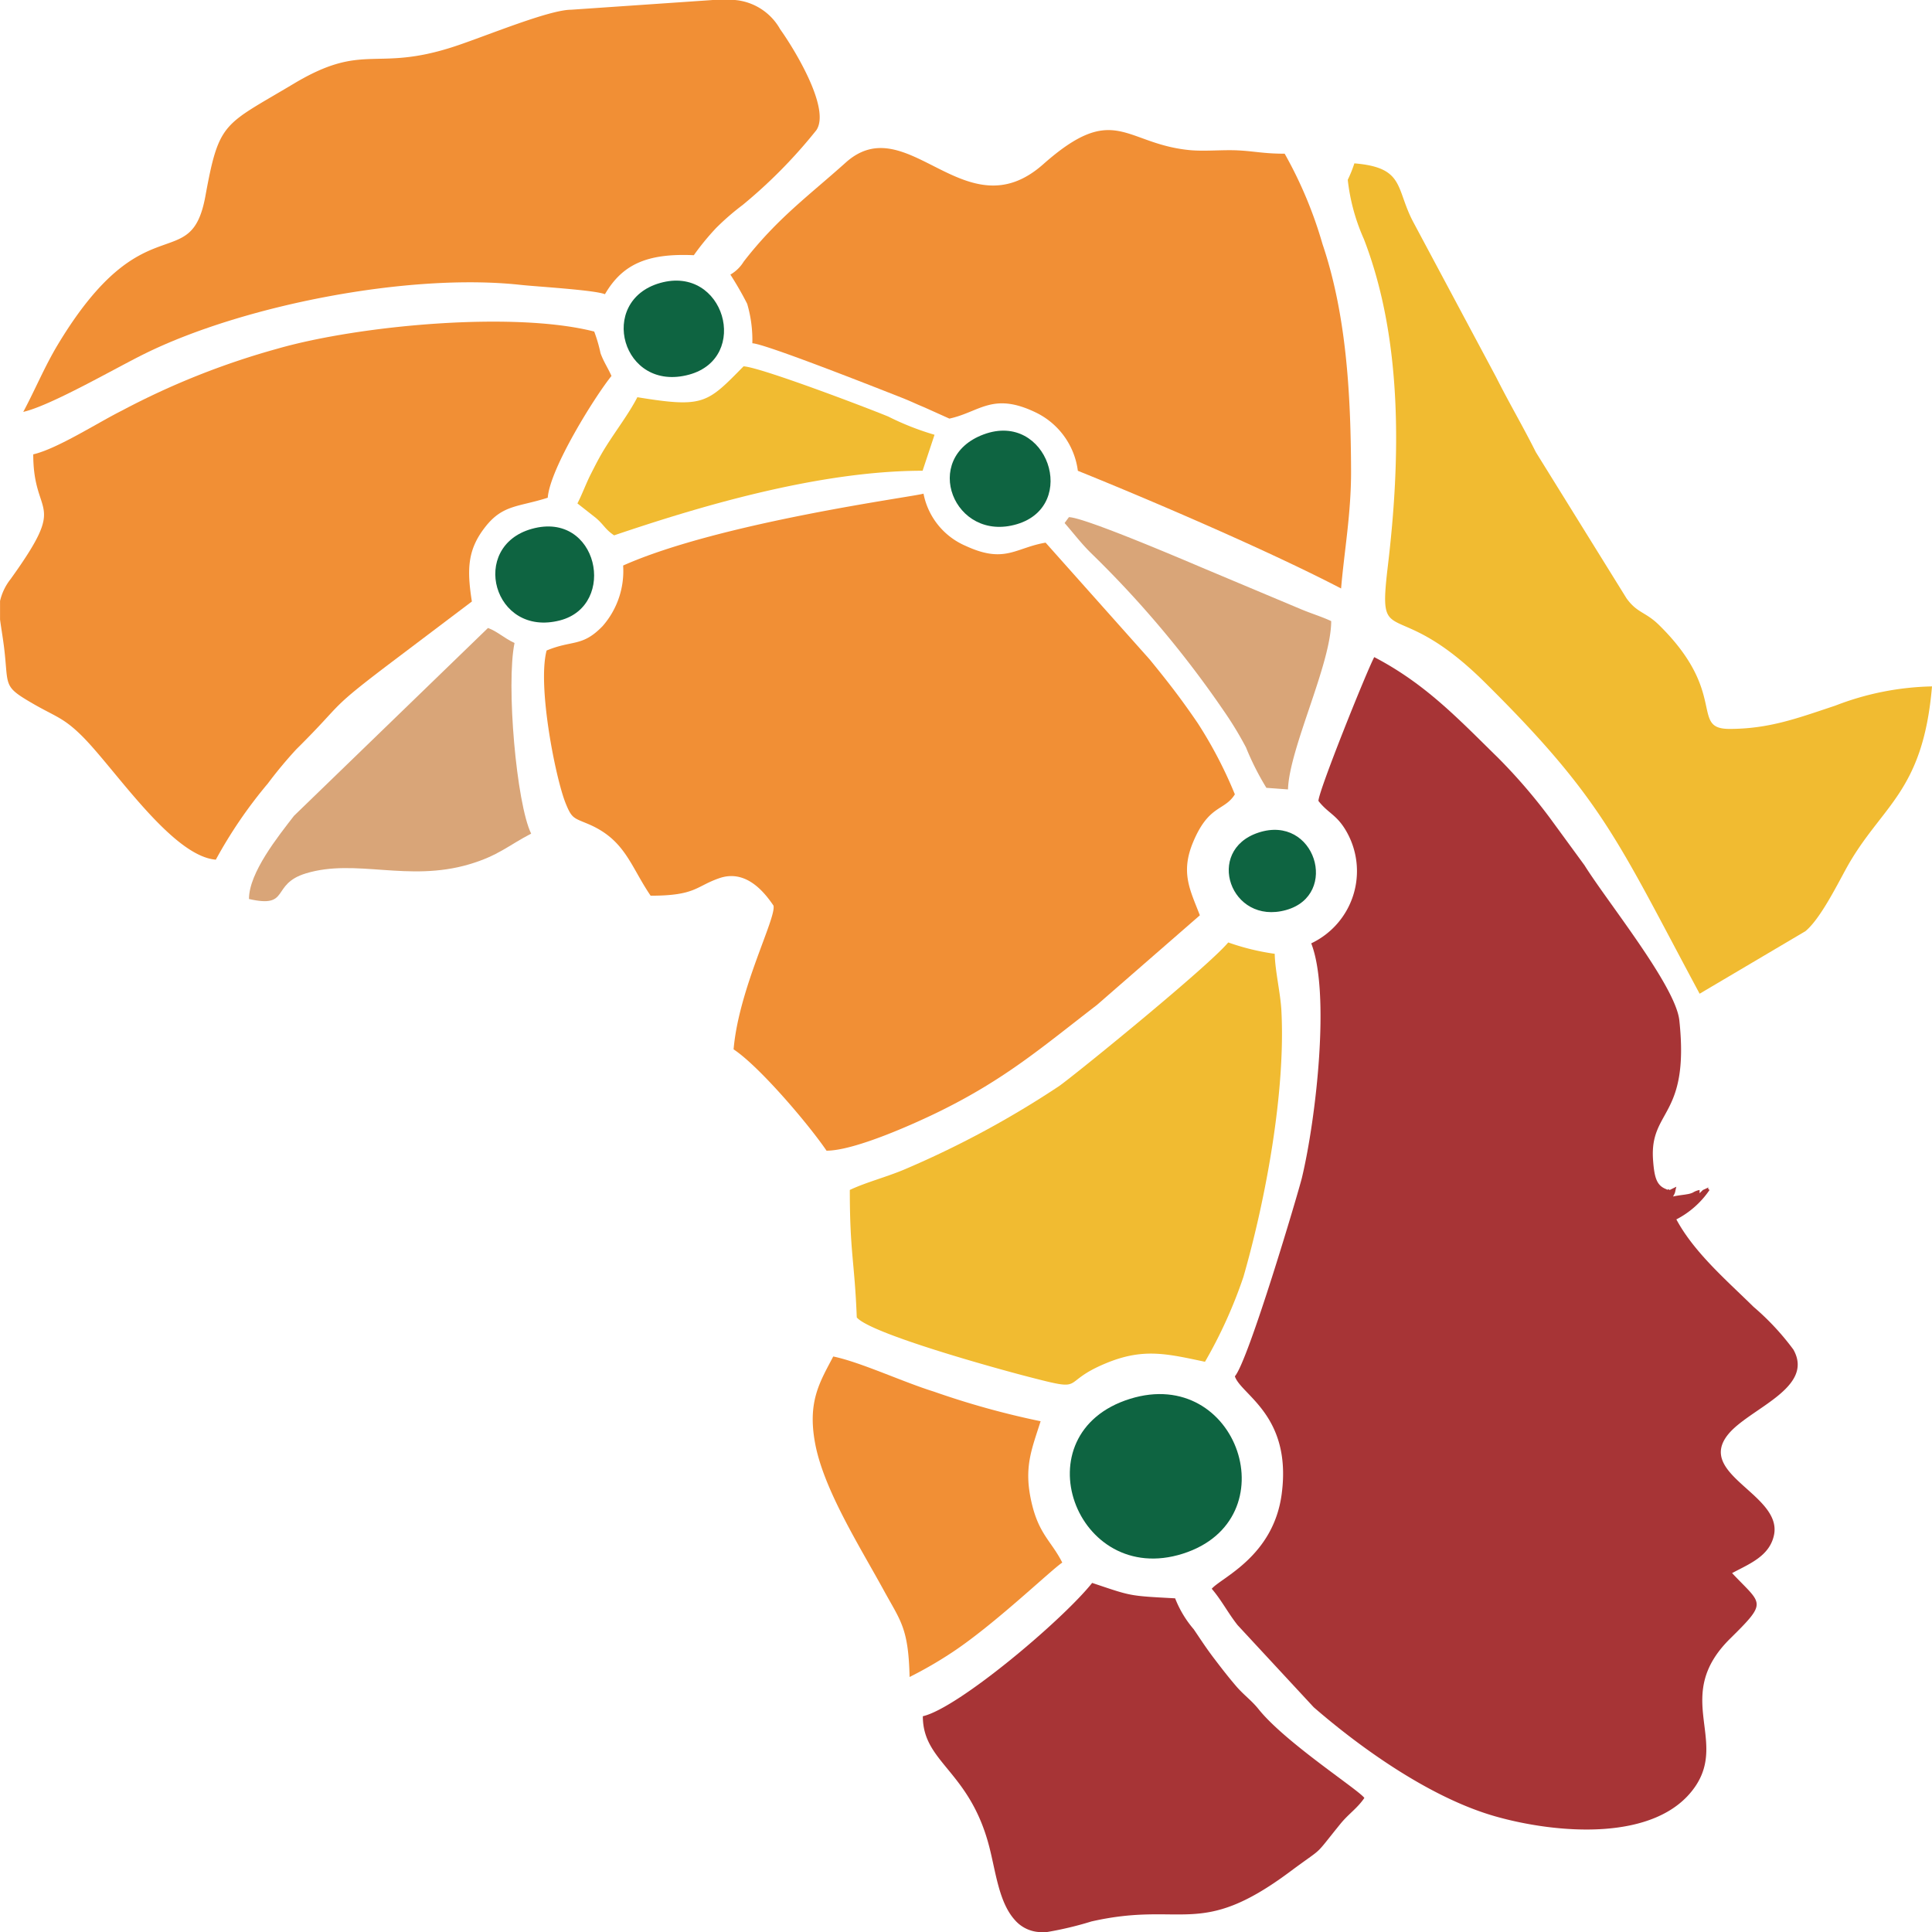
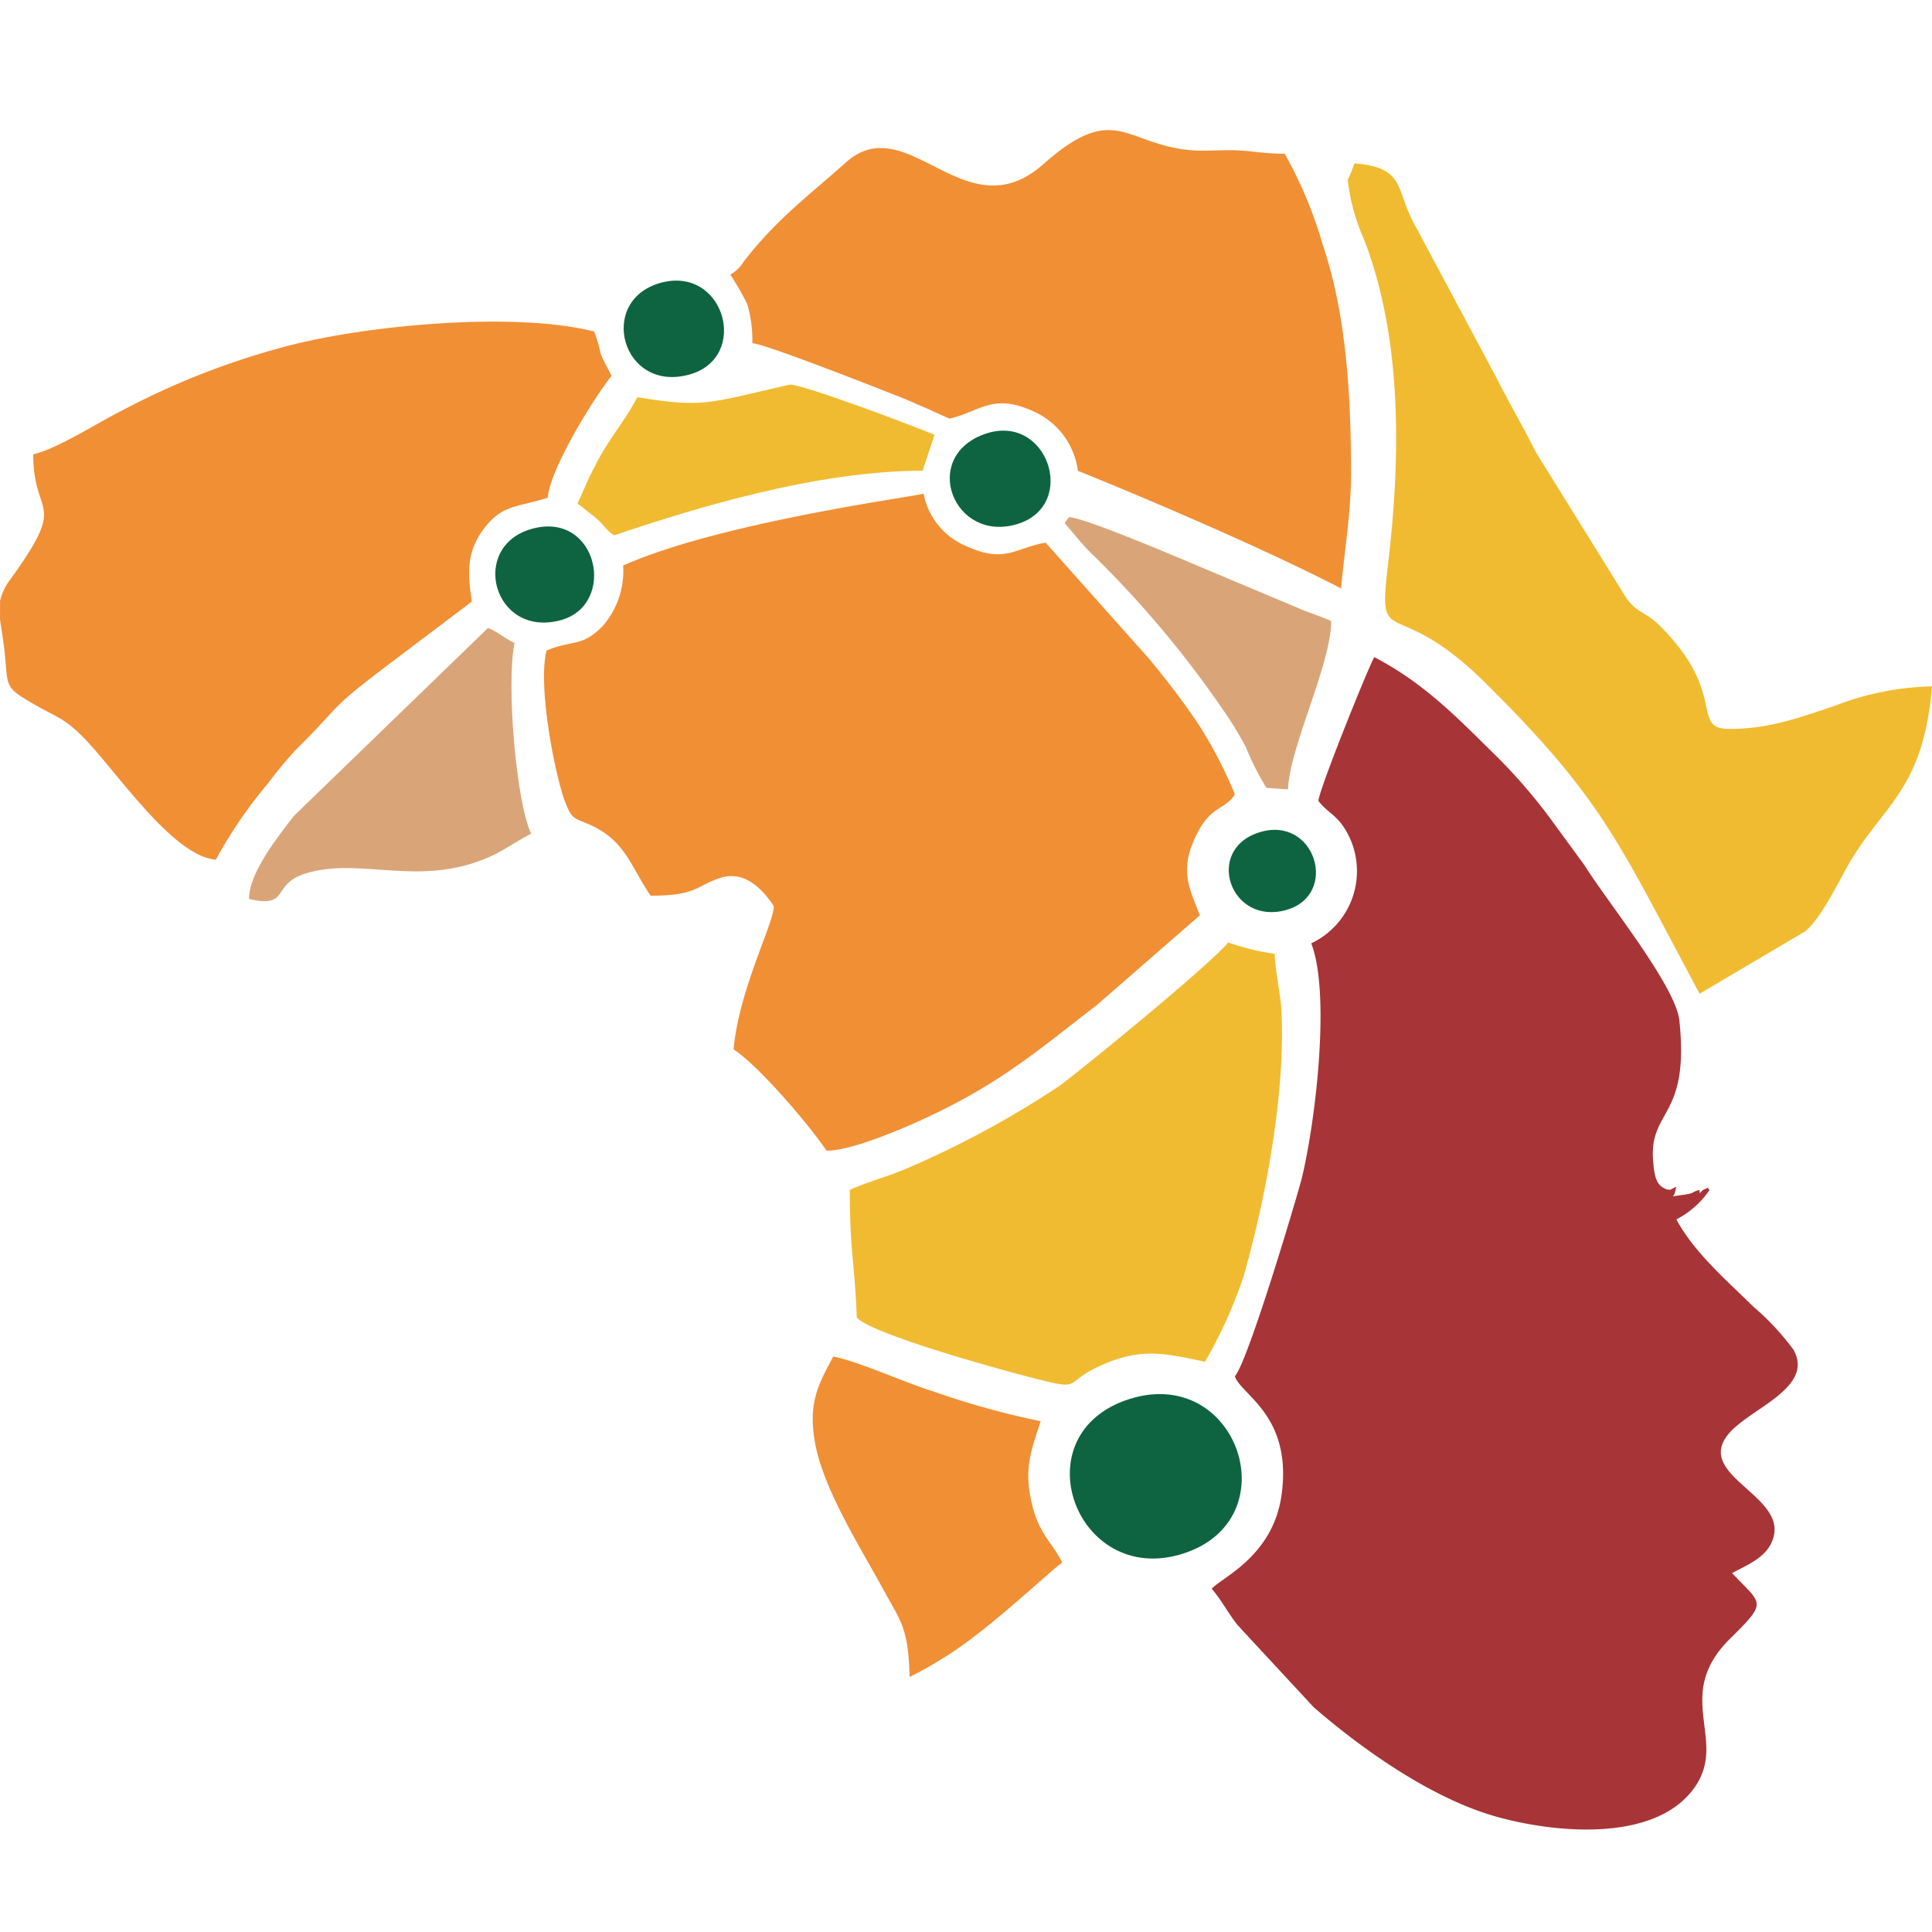
<svg xmlns="http://www.w3.org/2000/svg" width="156.509" height="156.508" viewBox="0 0 156.509 156.508">
  <g transform="translate(-530.44 -4305)">
    <g transform="translate(530.44 4305)">
      <g transform="translate(0 0)">
        <path d="M7648,8187.924Zm2.151-.265Zm-2.42-.265Zm-28.46-31.514c.8,1.028,1.484,1.1,2.275,2.484a6.473,6.473,0,0,1-2.857,9.055c1.555,3.98.4,14.154-.75,18.972-.268,1.118-4.338,14.856-5.436,16.1.481,1.5,4.637,3.152,3.794,9.531-.668,5.063-4.884,6.771-5.667,7.682.8.932,1.323,1.975,2.1,2.952l6.16,6.646c3.938,3.416,9.52,7.357,14.693,8.834,4.872,1.391,13.057,2.146,16.192-2.381,2.685-3.877-1.841-7.383,2.856-12.019,3.083-3.042,2.57-2.728.151-5.3,1.379-.743,3.052-1.369,3.4-3.108.646-3.271-6.377-4.9-3.7-8.153,1.721-2.09,7.02-3.735,5.264-6.851a20.842,20.842,0,0,0-3.226-3.459c-2.172-2.138-4.808-4.395-6.252-7.083a7.285,7.285,0,0,0,2.689-2.384c-.359-.217.33-.367-.538,0l-.269.265v-.265a1.561,1.561,0,0,0-.553.215,1.728,1.728,0,0,1-.481.133c-.219.047-.684.083-1.117.182.219-.385.131-.28.269-.794l-.538.265c-.045-.026-.134-.081-.151-.036s-.126-.029-.148-.037c-.76-.295-.944-.931-1.049-2.327-.313-4.156,2.979-3.411,2.126-11.344-.3-2.788-5.835-9.6-7.683-12.561l-2.814-3.849a45.111,45.111,0,0,0-4.2-4.87c-3.213-3.146-5.86-5.977-10.017-8.143C7623.175,8145.393,7619.284,8155.067,7619.273,8155.881Z" transform="translate(-7512.468 -8091)" fill="#a73436" fill-rule="evenodd" />
        <path d="M3715.549,7194.985a6.763,6.763,0,0,1-1.663,4.908c-1.654,1.709-2.43,1.1-4.536,1.977-.76,2.9.731,10.345,1.532,12.35.5,1.241.63,1.2,1.788,1.683,3.043,1.272,3.452,3.4,5.106,5.829,3.665,0,3.651-.759,5.564-1.419,2.142-.739,3.629,1.1,4.385,2.214.277.937-2.812,6.737-3.227,11.652,2.075,1.369,6.062,6.05,7.529,8.209,2.345,0,7.392-2.317,9.144-3.178,5.387-2.646,8.384-5.262,12.756-8.624l8.343-7.266c-.794-2.061-1.588-3.458-.535-5.958,1.273-3.025,2.519-2.477,3.37-3.84a34.951,34.951,0,0,0-3.011-5.773c-1.349-1.977-2.4-3.334-3.9-5.167l-8.421-9.45c-2.431.406-3.293,1.729-6.456.27a5.811,5.811,0,0,1-3.435-4.242C3739.363,7189.379,3723.5,7191.445,3715.549,7194.985Z" transform="translate(-3665.07 -7149.172)" fill="#f18f35" fill-rule="evenodd" />
        <path d="M568.666,6206.956c-.417-2.638-.345-4.216,1.084-6.04s2.676-1.6,5.062-2.368c.182-2.38,3.834-8.225,5.163-9.864-.3-.674-.625-1.127-.886-1.84a12.14,12.14,0,0,0-.512-1.756c-6.467-1.661-18.988-.521-25.642,1.383A62.1,62.1,0,0,0,540.3,6191.5c-1.947.973-5.228,3.09-7.167,3.535,0,5.271,2.886,3.542-1.836,10.108a4.475,4.475,0,0,0-.853,1.77v1.5c.074.592.2,1.288.318,2.2.4,3.22-.159,3.165,2.316,4.6,1.835,1.066,2.5,1.137,4.024,2.658,2.652,2.644,7.266,9.708,10.821,10a37.182,37.182,0,0,1,4.218-6.175,34.826,34.826,0,0,1,2.3-2.765c4.138-4.1,2.257-2.943,8.273-7.477Z" transform="translate(-530.44 -6158.229)" fill="#f18f35" fill-rule="evenodd" />
        <path d="M4798,5076.517a26.923,26.923,0,0,1,1.36,2.363,10.373,10.373,0,0,1,.419,3.2c1.008.03,10,3.584,12.046,4.387.843.331,1.089.475,1.88.8l2.037.916c2.453-.531,3.5-2.17,6.963-.514a6.116,6.116,0,0,1,3.444,4.742c6.115,2.466,15.639,6.57,21.324,9.533.257-3.03.82-6.105.808-9.533-.023-6.315-.391-12.692-2.316-18.376a34.081,34.081,0,0,0-3.062-7.312c-1.7,0-2.431-.2-3.764-.267-1.286-.068-2.73.1-4-.03-5.232-.537-6.032-3.954-11.8,1.155-6.315,5.594-10.985-4.64-16-.135-2.965,2.662-5.551,4.518-8.26,8.02A3.056,3.056,0,0,1,4798,5076.517Z" transform="translate(-4738.833 -5054.272)" fill="#f18f35" fill-rule="evenodd" />
-         <path d="M713.343,4328.834c1.4-2.4,3.387-3.333,7.2-3.16a20.738,20.738,0,0,1,1.809-2.208,20.441,20.441,0,0,1,2.145-1.86,40.719,40.719,0,0,0,5.972-6.06c1.2-1.774-1.913-6.762-2.928-8.17a4.658,4.658,0,0,0-3.664-2.376h-1.814l-.162.013-11.315.776c-1.792.011-6.868,2.125-9.371,2.954-6.516,2.158-7.32-.405-13.062,3.026-5.7,3.41-6.061,3-7.172,9.092-1.2,6.6-4.946.405-11.96,12.056-1.064,1.767-1.85,3.68-2.8,5.45,2.242-.515,7.388-3.5,9.77-4.679,8-3.969,21.509-6.6,30.528-5.61C707.768,4328.216,712.521,4328.492,713.343,4328.834Z" transform="translate(-664.337 -4305)" fill="#f18f35" fill-rule="evenodd" />
        <path d="M8405.179,5261.344a16.072,16.072,0,0,0,1.306,4.8c3.158,8.167,2.969,17.856,1.944,26.467-.845,7.1.485,2.154,7.847,9.44,9.615,9.518,10.755,12.845,17.408,25.228l8.57-5.066c1.158-.955,2.455-3.52,3.262-5,2.83-5.189,6.257-6.129,6.992-14.829a22.869,22.869,0,0,0-7.832,1.557c-3.047,1.013-5.354,1.886-8.572,1.886-3.235,0-.072-2.878-5.707-8.414-1.11-1.09-1.769-.955-2.639-2.169l-7.342-11.837c-1.092-2.177-2.111-3.88-3.226-6.092l-6.675-12.494c-1.486-2.764-.664-4.468-4.8-4.808A10.121,10.121,0,0,1,8405.179,5261.344Z" transform="translate(-8295.999 -5246.779)" fill="#f1bb31" fill-rule="evenodd" />
        <path d="M5496.354,9841.838c1.113,1.315,11.2,4.106,13.7,4.756,5.133,1.332,2.554.592,6.463-1.033,3.044-1.268,4.948-.783,8.046-.13a38.073,38.073,0,0,0,3.115-6.882c1.812-6.307,3.428-15.039,3.072-21.605-.075-1.387-.511-3.194-.539-4.563a19.207,19.207,0,0,1-3.765-.92c-1.642,1.963-12.055,10.441-13.672,11.617a77.247,77.247,0,0,1-12.32,6.671c-1.536.679-3.273,1.105-4.664,1.762C5495.79,9836.613,5496.18,9837.311,5496.354,9841.838Z" transform="translate(-5426.948 -9735.115)" fill="#f1bb31" fill-rule="evenodd" />
-         <path d="M5942.928,13555.117c-3.816-.205-3.5-.172-6.723-1.248-2.374,2.988-10.834,10.139-13.715,10.8,0,3.781,3.787,4.379,5.385,10.587.532,2.068.781,4.489,2.063,5.913a2.836,2.836,0,0,0,1.921.979h.71a27.8,27.8,0,0,0,3.577-.854c7.423-1.687,8.715,1.454,16.079-4.027,2.92-2.174,1.8-1.056,4.109-3.9.656-.8,1.35-1.236,1.923-2.078-.435-.639-6.407-4.492-8.566-7.188-.594-.741-1.207-1.149-1.842-1.894-.651-.763-1.163-1.426-1.772-2.227-.642-.844-1.033-1.458-1.642-2.355A8.686,8.686,0,0,1,5942.928,13555.117Z" transform="translate(-5847.732 -13425.639)" fill="#a73436" fill-rule="evenodd" />
        <path d="M5299.142,12247.418c-.88-1.746-1.908-2.287-2.5-4.922-.627-2.774.008-4.211.746-6.528a67.213,67.213,0,0,1-8.646-2.4c-2.527-.785-5.929-2.385-8.153-2.846-1.07,2.051-2.1,3.621-1.471,7.022.693,3.757,3.618,8.36,5.592,11.972,1.34,2.45,1.974,3.01,2.063,6.971a32.864,32.864,0,0,0,3.39-1.957C5293.614,12252.467,5298.228,12248.02,5299.142,12247.418Z" transform="translate(-5213.089 -12120.835)" fill="#f18f35" fill-rule="evenodd" />
        <path d="M2006.643,7975.457c-.876-.413-1.416-.955-2.151-1.216l-15.715,15.216c-1.277,1.657-3.646,4.6-3.646,6.737,3.389.778,1.729-1.2,4.615-2.076,4.041-1.227,8.271.733,13.235-.736,2.347-.695,3.157-1.519,5.008-2.483C2006.793,7988.445,2005.955,7978.792,2006.643,7975.457Z" transform="translate(-1964.962 -7923.368)" fill="#d9a578" fill-rule="evenodd" />
-         <path d="M3909.175,6447.892c-.712,1.38-1.767,2.733-2.641,4.15-.452.734-.746,1.325-1.125,2.069-.392.77-.7,1.63-1.089,2.385l1.5,1.179c.665.572.733.908,1.471,1.407,6.467-2.19,16.377-5.234,24.99-5.234l.967-2.914a22.285,22.285,0,0,1-3.75-1.477c-1.734-.717-10.329-3.989-11.719-4.068C3914.813,6448.4,3914.558,6448.767,3909.175,6447.892Z" transform="translate(-3857.543 -6415.714)" fill="#f1bb31" fill-rule="evenodd" />
+         <path d="M3909.175,6447.892c-.712,1.38-1.767,2.733-2.641,4.15-.452.734-.746,1.325-1.125,2.069-.392.77-.7,1.63-1.089,2.385l1.5,1.179c.665.572.733.908,1.471,1.407,6.467-2.19,16.377-5.234,24.99-5.234l.967-2.914c-1.734-.717-10.329-3.989-11.719-4.068C3914.813,6448.4,3914.558,6448.767,3909.175,6447.892Z" transform="translate(-3857.543 -6415.714)" fill="#f1bb31" fill-rule="evenodd" />
        <path d="M6750.79,7327.274c.769.88,1.355,1.666,2.16,2.454a83.387,83.387,0,0,1,10.722,12.745,28.106,28.106,0,0,1,1.813,2.981,22.161,22.161,0,0,0,1.651,3.271l1.751.129c.094-3.31,3.5-10.167,3.5-13.635-.761-.359-1.631-.617-2.5-.985l-7.917-3.326c-1.652-.7-9.635-4.112-10.832-4.108Z" transform="translate(-6664.548 -7284.904)" fill="#d9a578" fill-rule="evenodd" />
        <path d="M6786.289,12450.848c-8.962,2.792-4.4,15.3,4.281,12.543S6795.039,12448.121,6786.289,12450.848Z" transform="translate(-6694.749 -12337.529)" fill="#0e6441" fill-rule="evenodd" />
        <path d="M4177.37,5944.819c-5.122,1.45-3.1,8.916,2.352,7.424C4184.7,5950.879,4182.582,5943.344,4177.37,5944.819Z" transform="translate(-4123.893 -5921.896)" fill="#0e6441" fill-rule="evenodd" />
        <path d="M6082.532,6821.527c-5.127,1.9-2.417,8.8,2.7,7.271C6090.269,6827.292,6087.687,6819.615,6082.532,6821.527Z" transform="translate(-6002.845 -6786.337)" fill="#0e6441" fill-rule="evenodd" />
        <path d="M3427.338,7381.317c-5.112,1.422-3.131,8.827,2.281,7.416C3434.293,7387.515,3432.7,7379.824,3427.338,7381.317Z" transform="translate(-3384.251 -7338.477)" fill="#0e6441" fill-rule="evenodd" />
        <path d="M7712.328,9153.832c-4.361,1.446-2.265,7.523,2.242,6.27C7718.941,9158.887,7716.924,9152.307,7712.328,9153.832Z" transform="translate(-7610.392 -9086.38)" fill="#0e6441" fill-rule="evenodd" />
        <path d="M10461.369,11257.6h0Z" transform="translate(-10323.416 -11161.205)" fill="#a73436" fill-rule="evenodd" />
      </g>
    </g>
  </g>
</svg>